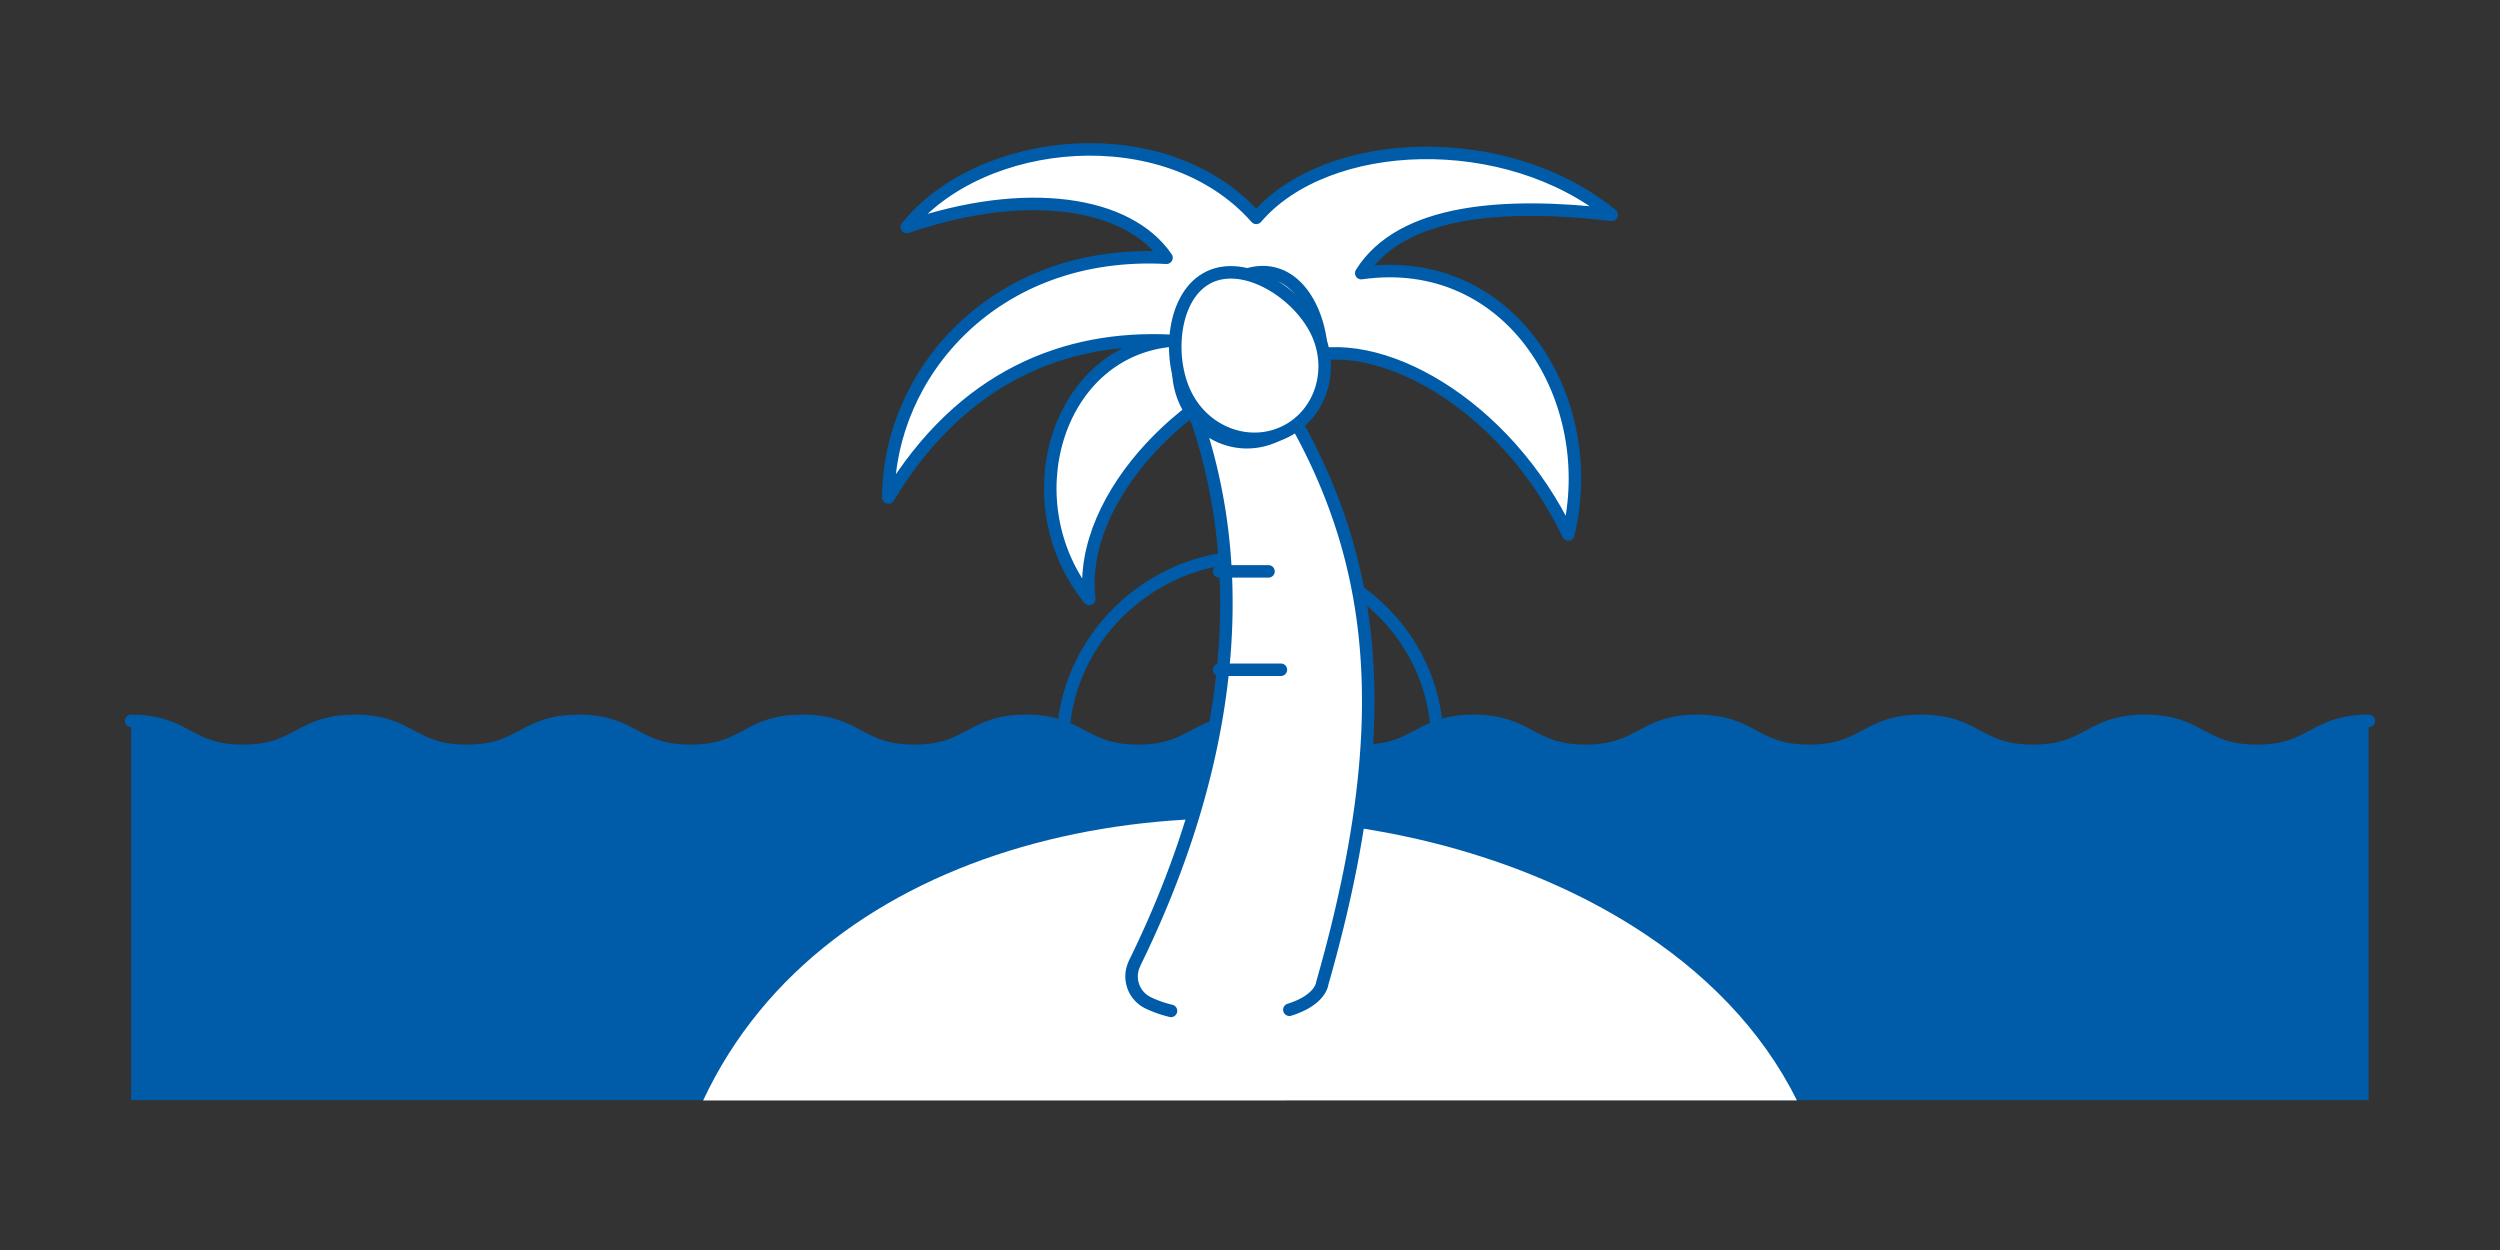
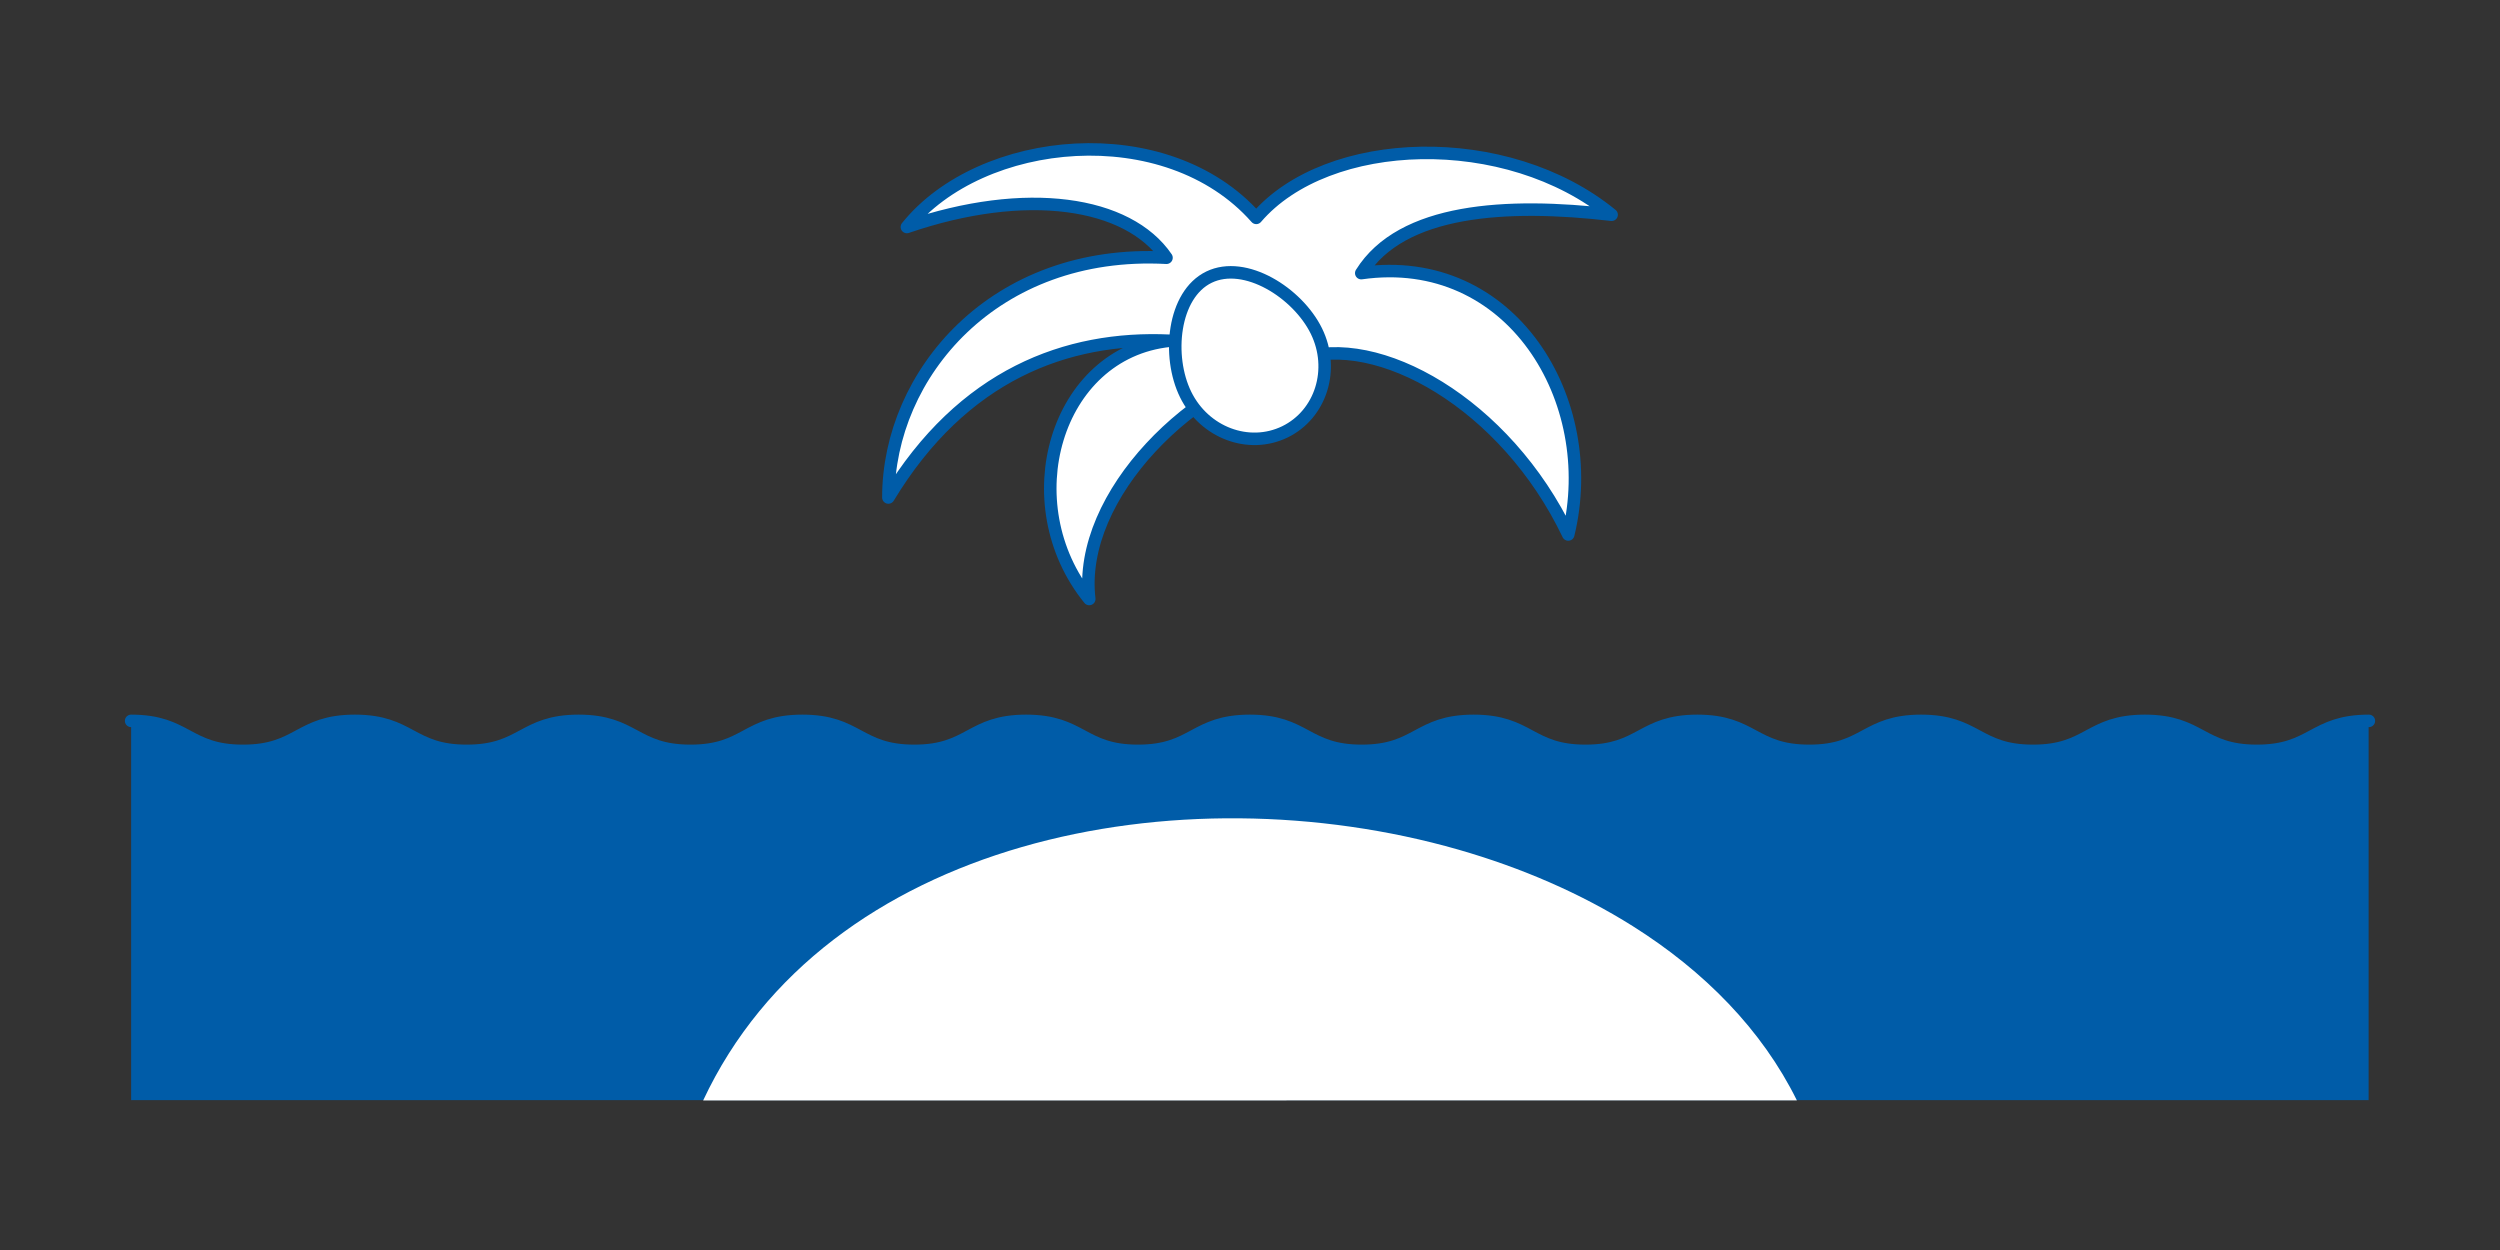
<svg xmlns="http://www.w3.org/2000/svg" id="a" viewBox="0 0 200 100">
  <rect x="0" y="0" width="200" height="100" fill="#333333" stroke="none" />
  <defs>
    <style>.b,.c{stroke-linecap:round;stroke-linejoin:round;stroke:#005ca8}.b{fill:none}.c{fill:#fff}</style>
  </defs>
-   <path d="M114.97 58.6c-.45-7.83-6.97-14.04-14.96-14.04s-14.98 6.67-14.98 14.9c0 .13.02.25.02.38" style="stroke-miterlimit:10;fill:none;stroke:#005ca8" />
  <path d="M189.51 57.63c-4.48 0-4.48 2.4-8.96 2.4s-4.48-2.4-8.96-2.4-4.47 2.4-8.95 2.4-4.48-2.4-8.95-2.4-4.47 2.4-8.95 2.4-4.48-2.4-8.95-2.4-4.48 2.4-8.95 2.4-4.47-2.4-8.95-2.4-4.47 2.4-8.95 2.4-4.48-2.4-8.95-2.4-4.47 2.4-8.95 2.4-4.47-2.4-8.95-2.4-4.47 2.4-8.95 2.4-4.47-2.4-8.95-2.4-4.47 2.4-8.95 2.4-4.48-2.4-8.95-2.4-4.47 2.4-8.95 2.4-4.47-2.4-8.95-2.4-4.47 2.4-8.95 2.4-4.47-2.4-8.95-2.4v30.38h179V57.63h.02Z" style="fill:#005ca8;stroke-width:0" />
  <path d="M189.51 57.67c-4.48 0-4.48 2.4-8.96 2.4s-4.48-2.4-8.96-2.4-4.47 2.4-8.95 2.4-4.48-2.4-8.95-2.4-4.47 2.4-8.95 2.4-4.48-2.4-8.95-2.4-4.48 2.4-8.95 2.4-4.47-2.4-8.95-2.4-4.47 2.4-8.95 2.4-4.48-2.4-8.95-2.4-4.47 2.4-8.95 2.4-4.47-2.4-8.95-2.4-4.47 2.4-8.95 2.4-4.47-2.4-8.95-2.4-4.47 2.4-8.95 2.4-4.48-2.4-8.95-2.4-4.47 2.4-8.95 2.4-4.47-2.4-8.95-2.4-4.47 2.4-8.95 2.4-4.47-2.4-8.95-2.4" class="b" />
  <path d="M56.25 88.04c9.78-20.91 38.06-26.47 60.42-20.07 5.05 1.45 9.79 3.5 13.95 6.12 5.72 3.6 10.34 8.29 13.13 13.94" style="fill:#fff;stroke-width:0" />
-   <path d="M93.68 80.87c-.63-.15-1.24-.36-1.82-.64a2.34 2.34 0 0 1-1.11-3.11v-.01c0-.01 0-.02.01-.03 8.72-17.75 10.57-36.8.68-52.52h5.93c12 15.02 15.58 29.03 8.41 54.11 0 0-.1 1.32-2.63 2.11" class="c" />
  <path d="M100.5 17.43c5.69-6.64 20.03-7.13 28.43-.25-8.41-.98-16.81-.49-20.03 4.67 12.01-1.71 19.17 10.2 16.56 20.91-5.02-10.52-15.33-16.23-21.51-14.02-8.3 1.62-17.8 10.82-16.81 19.18-6.18-7.62-2.73-19.69 6.43-20.66-8.23-.38-16.56 2.71-22.5 12.54 0-9.84 8.44-19.92 22.25-19.18-3.07-4.5-11.24-5.73-20.77-2.46 5.93-7.38 20.77-8.85 27.94-.74h.01Z" class="c" />
-   <path d="M105.47 30.72c-.88 3.28-4.05 5.29-7.08 4.48-3.03-.8-4.78-4.12-3.9-7.4s4.43-6.72 7.47-5.91c3.03.8 4.4 5.54 3.52 8.82h0Z" class="c" />
  <path d="M105.31 26.48c1.5 3.05.37 6.66-2.52 8.07-2.89 1.4-6.44.07-7.94-2.99-1.5-3.05-1.02-7.99 1.87-9.39 2.89-1.4 7.09 1.26 8.59 4.31Z" class="c" />
-   <path d="M97.53 45.71h3.95m-3.95 7.87h4.94" class="b" />
</svg>